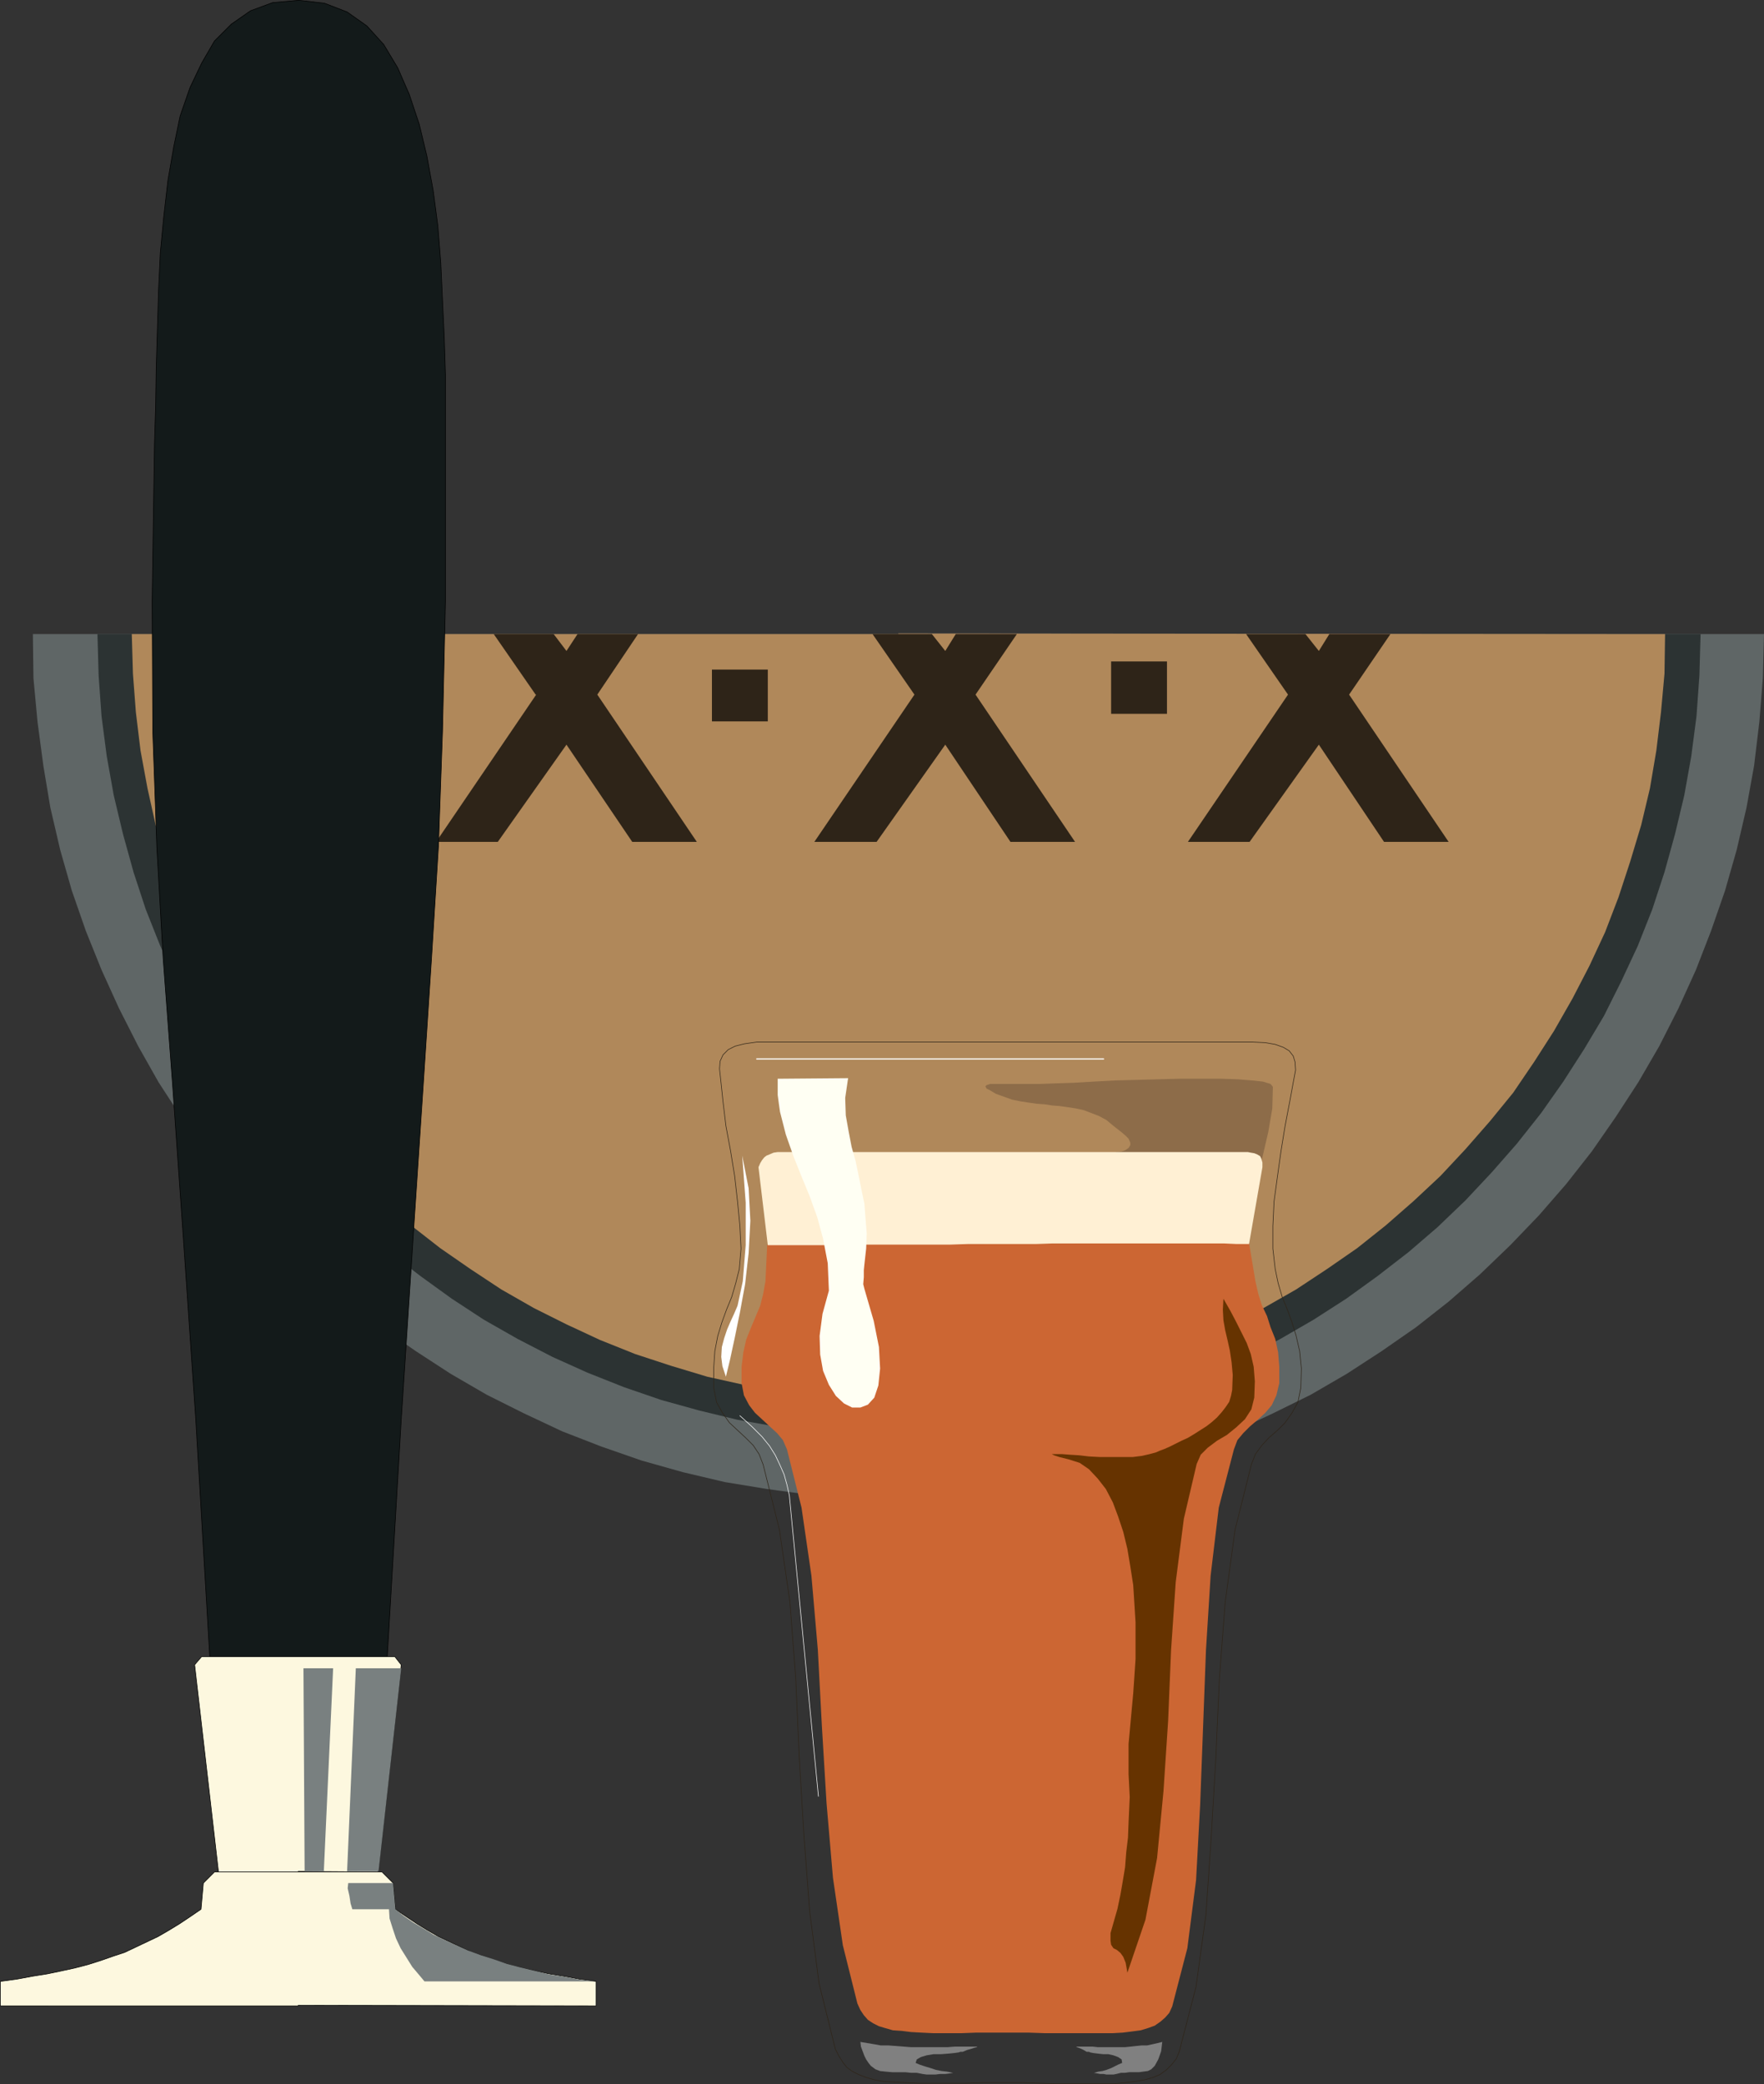
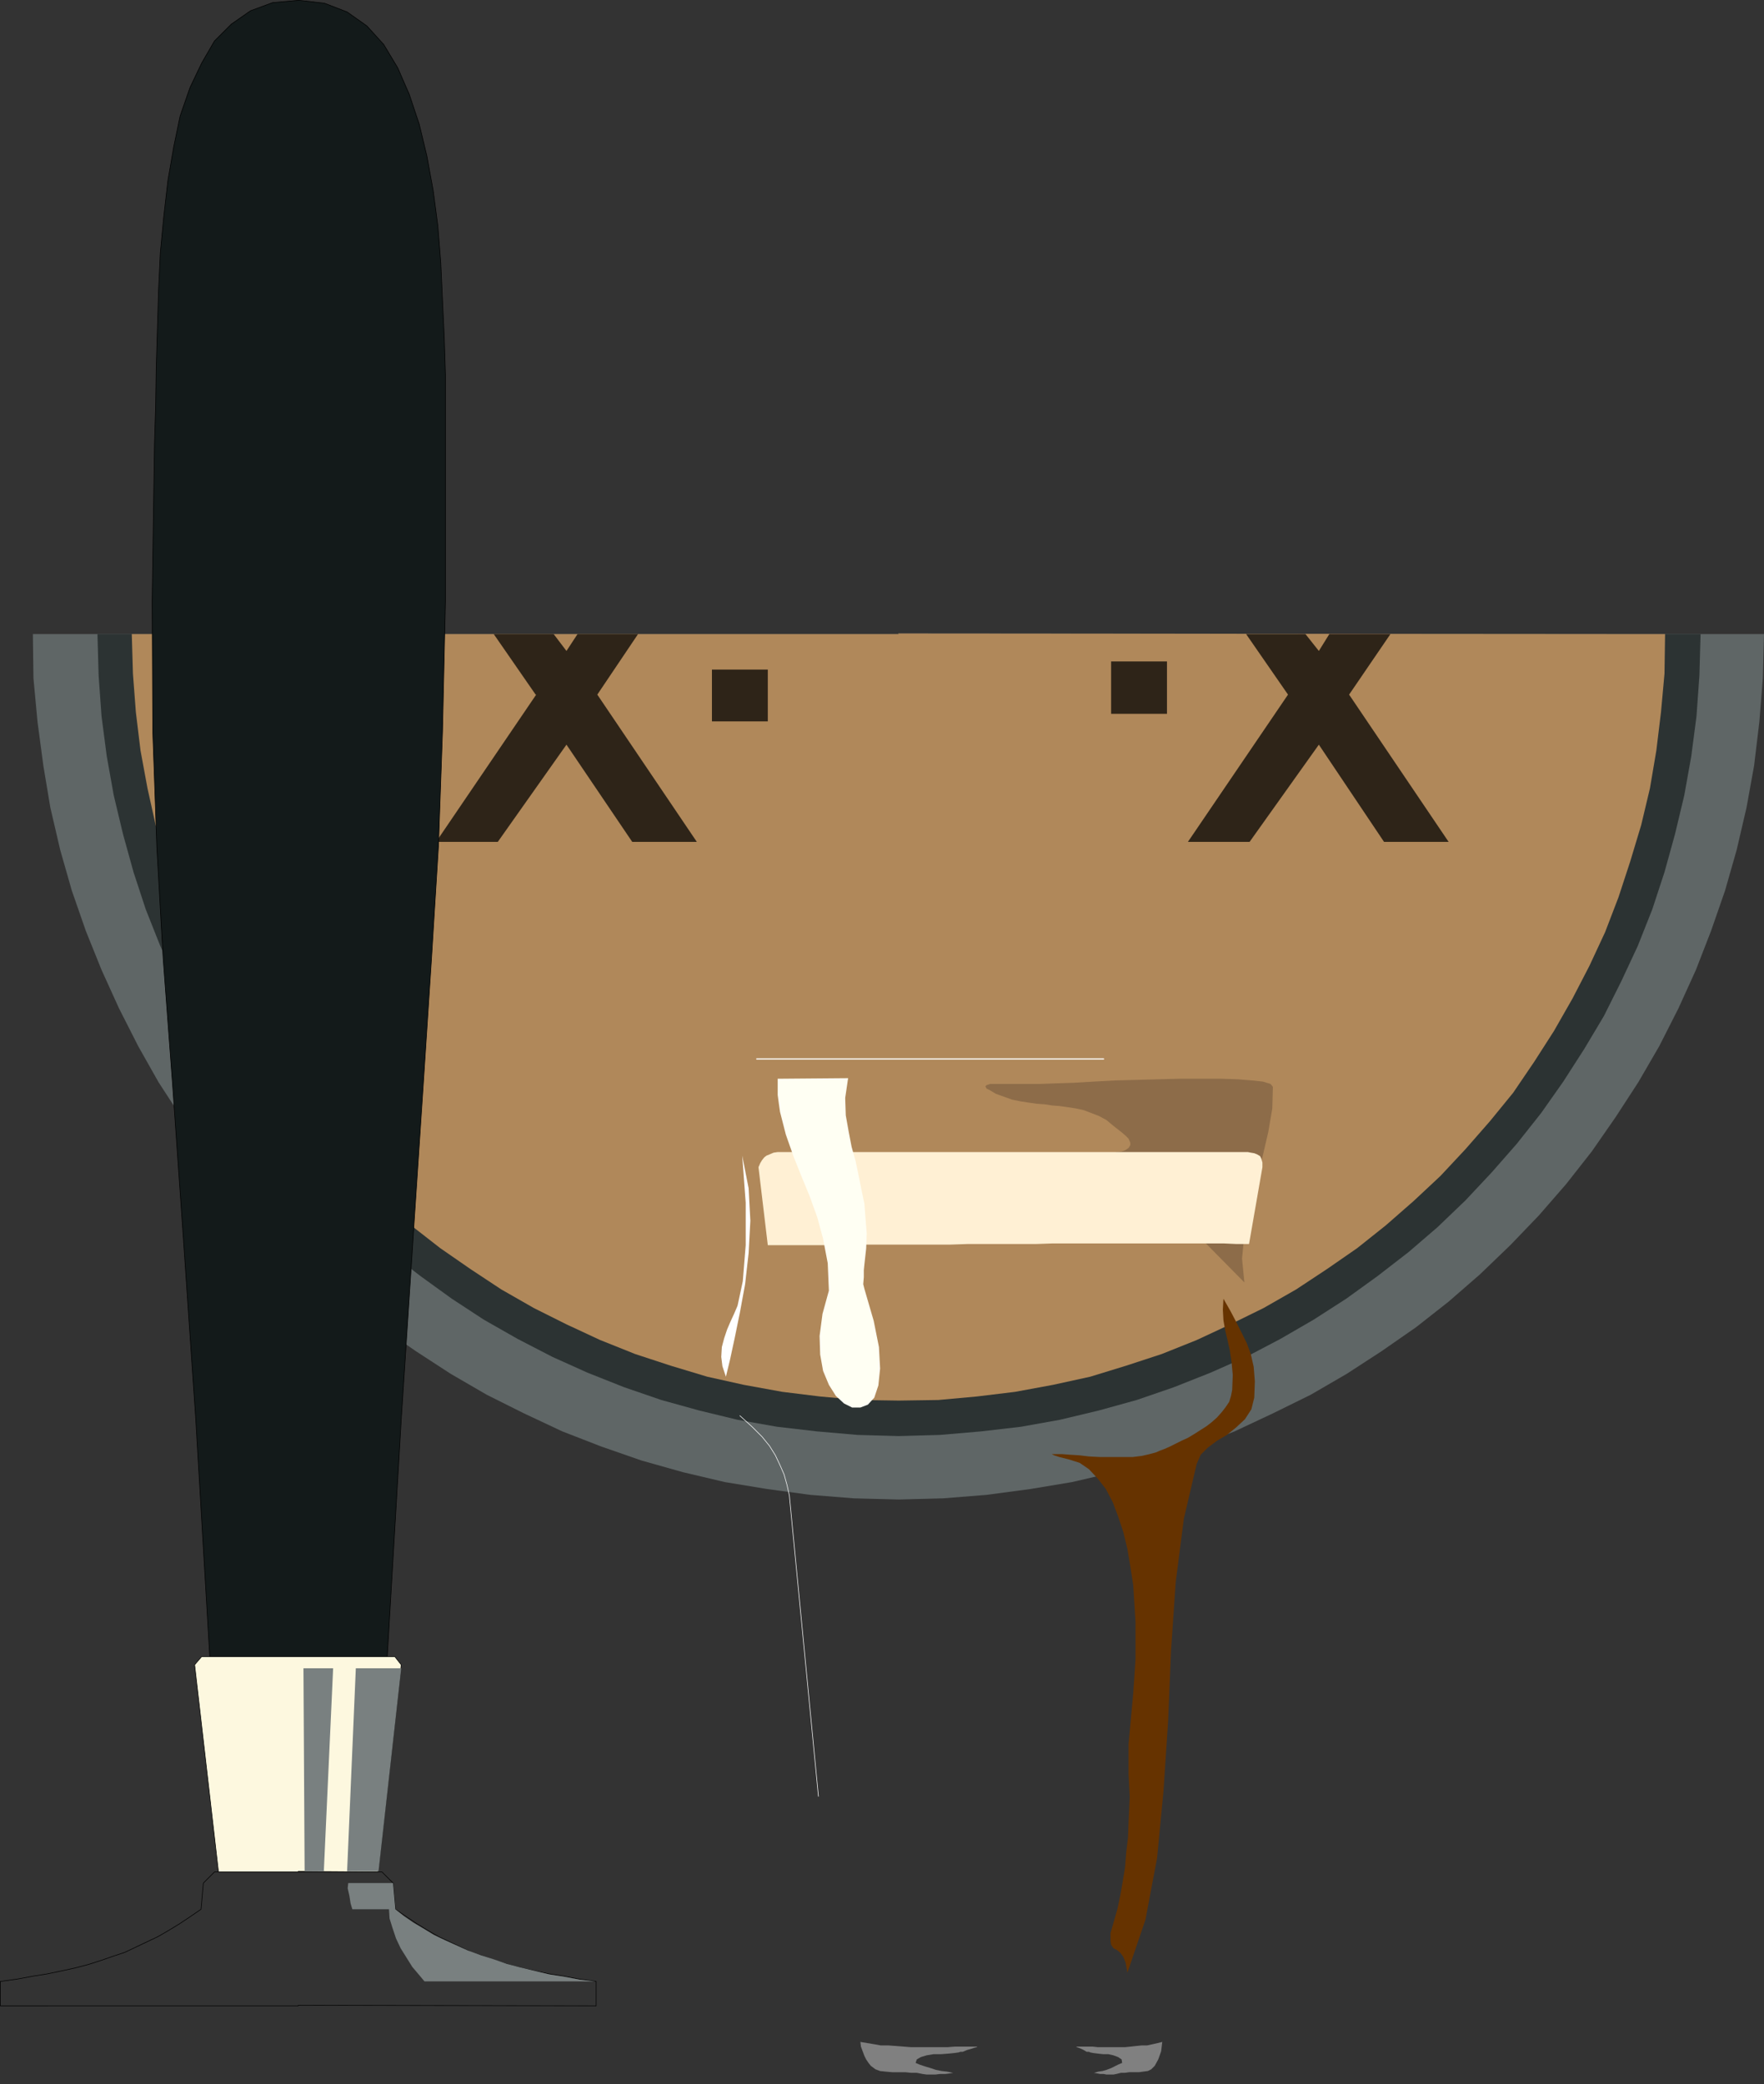
<svg xmlns="http://www.w3.org/2000/svg" xmlns:ns1="http://sodipodi.sourceforge.net/DTD/sodipodi-0.dtd" xmlns:ns2="http://www.inkscape.org/namespaces/inkscape" version="1.0" width="129.617mm" height="153.113mm" id="svg28" ns1:docname="Tap &amp; Keg.wmf">
  <rect width="100%" height="100%" fill="#333333" stroke="none" />
  <ns1:namedview id="namedview28" pagecolor="#ffffff" bordercolor="#000000" borderopacity="0.25" ns2:showpageshadow="2" ns2:pageopacity="0.0" ns2:pagecheckerboard="0" ns2:deskcolor="#d1d1d1" ns2:document-units="mm" />
  <defs id="defs1">
    <pattern id="WMFhbasepattern" patternUnits="userSpaceOnUse" width="6" height="6" x="0" y="0" />
  </defs>
  <path style="fill:#5f6666;fill-opacity:1;fill-rule:evenodd;stroke:none" d="m 249.429,175.904 240.461,0.162 -0.323,12.282 -0.97,12.12 -1.454,12.12 -2.101,11.635 -2.747,11.797 -3.232,11.312 -3.878,11.151 -4.202,10.827 -4.848,10.666 -5.333,10.504 -5.818,10.019 -6.302,9.696 -6.626,9.535 -7.11,9.05 -7.595,8.726 -7.918,8.242 -8.403,8.08 -8.726,7.595 -9.05,7.11 -9.534,6.626 -9.696,6.302 -10.019,5.818 -10.504,5.171 -10.666,5.01 -10.666,4.202 -11.312,3.878 -11.312,3.232 -11.797,2.747 -11.635,1.939 -12.12,1.616 -12.12,0.97 -12.282,0.323 -12.443,-0.323 -12.12,-0.97 -11.958,-1.616 -11.797,-1.939 -11.635,-2.747 -11.474,-3.232 -11.15,-3.878 -10.827,-4.202 -10.666,-5.01 -10.342,-5.171 -10.019,-5.818 -9.696,-6.302 -9.534,-6.626 -9.05,-7.11 -8.888,-7.595 -8.242,-8.08 -8.08,-8.242 -7.434,-8.726 -7.11,-9.05 -6.787,-9.535 L 44.036,300.499 38.38,290.479 33.047,279.975 28.199,269.31 23.836,258.482 19.958,247.332 16.726,236.02 13.978,224.223 12.039,212.587 10.423,200.467 9.292,188.347 9.13,176.065 H 249.591 v 0 z" id="path1" />
  <path style="fill:#2c3333;fill-opacity:1;fill-rule:evenodd;stroke:none" d="m 249.591,176.065 h 222.685 l -0.323,11.474 -0.808,11.312 -1.454,11.151 -1.939,10.827 -2.586,10.827 -2.909,10.504 -3.394,10.343 -4.04,10.181 -4.525,9.696 -4.848,9.696 -5.494,9.211 -5.818,9.05 -6.141,8.726 -6.787,8.565 -6.949,7.918 -7.272,7.757 -7.757,7.434 -8.08,6.949 -8.565,6.626 -8.726,6.302 -9.05,5.818 -9.211,5.333 -9.534,5.01 -9.858,4.363 -10.181,4.04 -10.342,3.555 -10.504,2.909 -10.827,2.586 -10.827,1.939 -11.15,1.293 -11.312,0.97 -11.474,0.323 -11.474,-0.323 -11.15,-0.97 -11.15,-1.293 -10.989,-1.939 -10.666,-2.586 -10.504,-2.909 -10.342,-3.555 -10.181,-4.04 -9.696,-4.363 -9.696,-5.01 -9.373,-5.333 -8.888,-5.818 -8.726,-6.302 -8.565,-6.626 -8.08,-6.949 -7.595,-7.434 -7.434,-7.757 -7.11,-7.918 -6.626,-8.565 -6.141,-8.726 -5.818,-9.05 -5.494,-9.211 -4.848,-9.696 -4.525,-9.696 -4.04,-10.181 -3.394,-10.343 -2.909,-10.504 -2.586,-10.827 -1.939,-10.827 -1.454,-11.151 -0.808,-11.312 -0.323,-11.474 z" id="path2" />
  <path style="fill:#b0885a;fill-opacity:1;fill-rule:evenodd;stroke:none" d="m 249.429,175.904 212.989,0.162 -0.162,10.989 -0.97,10.666 -1.293,10.666 -1.778,10.504 -2.424,10.181 -3.07,10.181 -3.232,9.858 -3.717,9.696 -4.363,9.373 -4.686,9.05 -5.171,9.05 -5.494,8.565 -5.818,8.565 -6.464,7.918 -6.787,7.757 -6.949,7.434 -7.434,6.949 -7.757,6.787 -7.918,6.302 -8.403,5.818 -8.565,5.656 -9.05,5.171 -9.211,4.525 -9.373,4.363 -9.696,3.878 -9.858,3.232 -10.019,3.07 -10.342,2.262 -10.504,1.939 -10.666,1.293 -10.666,0.97 -10.989,0.162 -10.989,-0.162 -10.827,-0.97 -10.504,-1.293 -10.666,-1.939 -10.181,-2.262 -10.181,-3.07 -9.858,-3.232 -9.696,-3.878 -9.373,-4.363 -9.05,-4.525 -9.05,-5.171 -8.565,-5.656 -8.403,-5.818 -8.08,-6.302 -7.595,-6.787 -7.595,-6.949 -6.787,-7.434 -6.949,-7.757 -6.302,-7.918 -5.979,-8.565 -5.333,-8.565 -5.333,-9.05 -4.525,-9.05 -4.525,-9.373 -3.717,-9.696 -3.232,-9.858 -3.07,-10.181 -2.262,-10.181 -1.939,-10.504 -1.293,-10.666 -0.808,-10.666 -0.323,-10.989 H 249.591 v 0 z" id="path3" />
  <path style="fill:#2e2418;fill-opacity:1;fill-rule:evenodd;stroke:none" d="m 308.575,183.661 h 15.514 v 14.544 h -15.514 z" id="path4" />
  <path style="fill:#2e2418;fill-opacity:1;fill-rule:evenodd;stroke:none" d="m 197.717,185.923 h 15.514 v 14.383 h -15.514 v -14.383 z" id="path5" />
  <path style="fill:#2e2418;fill-opacity:1;fill-rule:evenodd;stroke:none" d="m 148.753,192.872 -11.635,-16.807 h 16.645 l 3.555,4.686 3.07,-4.686 h 16.806 l -11.312,16.807 27.634,40.885 H 175.578 l -18.261,-26.988 -19.069,26.988 h -17.13 l 27.795,-40.885 v 0 z" id="path6" />
-   <path style="fill:#2e2418;fill-opacity:1;fill-rule:evenodd;stroke:none" d="m 253.954,192.872 -11.635,-16.807 h 16.483 l 3.717,4.686 2.909,-4.686 h 16.968 l -11.474,16.807 27.634,40.885 h -17.938 l -18.099,-26.988 -19.069,26.988 h -17.291 l 27.795,-40.885 z" id="path7" />
  <path style="fill:#2e2418;fill-opacity:1;fill-rule:evenodd;stroke:none" d="m 357.701,192.872 -11.635,-16.807 h 16.483 l 3.717,4.686 2.909,-4.686 h 16.968 l -11.474,16.807 27.634,40.885 h -17.938 l -18.099,-26.988 -19.23,26.988 h -17.13 l 27.795,-40.885 z" id="path8" />
-   <path style="fill:none;stroke:#2e2418;stroke-width:0.162px;stroke-linecap:round;stroke-linejoin:round;stroke-miterlimit:4;stroke-dasharray:none;stroke-opacity:1" d="m 348.005,289.348 3.394,0.162 2.747,0.485 2.262,0.808 1.616,0.97 1.131,1.454 0.485,1.616 0.162,2.262 -0.485,2.586 -1.131,6.141 -1.293,6.787 -1.131,6.949 -0.97,6.949 -0.97,7.11 -0.323,6.787 v 6.302 l 0.646,5.656 0.808,3.878 1.131,3.878 1.454,3.555 1.293,3.555 1.131,3.717 0.97,4.202 0.485,4.848 -0.162,5.333 -0.808,4.04 -1.616,2.909 -1.939,2.747 -2.101,2.101 -2.424,2.101 -1.939,2.101 -1.778,2.424 -1.131,2.909 -4.525,18.099 -2.747,20.2 -1.616,21.331 -0.97,21.816 -1.293,22.139 -1.454,21.331 -2.747,20.039 -4.686,18.099 -0.808,1.939 -1.293,1.616 -1.454,1.454 -1.778,1.293 -1.939,0.808 -2.262,0.646 -2.747,0.485 -2.747,0.323 -3.232,0.323 h -3.394 -3.717 -4.202 -4.363 l -4.525,-0.162 -5.01,-0.162 h -5.171 -5.656 l -5.171,0.162 h -4.686 -4.363 -3.878 l -3.555,-0.162 -3.232,-0.162 -2.909,-0.162 -2.586,-0.485 -2.262,-0.646 -2.101,-0.808 -1.616,-0.808 -1.616,-1.131 -1.131,-1.454 -1.131,-1.778 -0.97,-1.939 -4.525,-18.261 -2.586,-19.877 -1.616,-21.331 -1.293,-21.655 -0.97,-21.816 -1.616,-21.17 -2.909,-20.039 -4.525,-18.099 -1.131,-2.909 -1.616,-2.424 -2.101,-2.101 -2.262,-2.101 -2.262,-2.101 -1.939,-2.747 -1.616,-2.909 -0.808,-4.04 v -5.333 l 0.323,-4.848 0.808,-4.202 1.131,-3.717 1.293,-3.555 1.454,-3.555 1.131,-3.878 0.97,-3.878 0.485,-5.656 -0.323,-6.302 -0.646,-6.787 -0.808,-7.11 -1.131,-6.949 -1.293,-6.949 -0.808,-6.787 -0.646,-6.141 -0.323,-2.909 0.162,-2.101 0.808,-1.778 1.454,-1.454 1.939,-0.97 2.586,-0.646 3.394,-0.485 h 4.202 133.643" id="path9" />
  <path style="fill:#8d6c49;fill-opacity:1;fill-rule:evenodd;stroke:none" d="m 345.581,356.09 -35.714,-36.199 1.616,-0.162 0.97,-0.323 0.97,-0.646 0.485,-0.808 v -0.646 l -0.485,-1.131 -0.808,-0.808 -1.131,-0.97 -2.262,-1.778 -1.939,-1.616 -2.101,-1.131 -2.101,-0.808 -2.101,-0.808 -2.262,-0.485 -2.101,-0.323 -2.262,-0.323 -2.101,-0.162 -2.101,-0.323 -2.262,-0.162 -2.262,-0.323 -2.101,-0.323 -2.424,-0.485 -2.262,-0.808 -2.262,-0.808 -1.616,-0.97 -0.97,-0.485 -0.323,-0.646 0.323,-0.323 0.97,-0.323 h 1.778 2.586 3.394 2.424 3.555 l 4.363,-0.162 5.01,-0.162 5.494,-0.323 5.979,-0.323 5.979,-0.162 6.302,-0.162 5.979,-0.162 h 5.818 5.333 l 4.848,0.162 4.04,0.323 2.909,0.323 2.101,0.646 0.646,0.808 -0.162,5.979 -1.131,6.626 -1.616,6.949 -1.939,7.11 -1.778,7.11 -1.293,7.11 -0.646,6.787 z" id="path10" />
-   <path style="fill:#cc6633;fill-opacity:1;fill-rule:evenodd;stroke:none" d="m 346.874,345.101 1.778,10.666 0.808,3.555 0.97,3.07 1.454,3.07 0.97,3.07 1.293,3.232 0.808,3.717 0.323,4.04 v 4.525 l -0.808,3.394 -1.293,2.747 -1.778,2.101 -2.101,1.939 -2.101,1.778 -1.939,1.939 -1.616,1.939 -0.97,2.586 -4.202,16.16 -2.262,18.907 -1.293,20.685 -0.808,21.493 -0.808,21.493 -1.131,20.847 -2.424,18.907 -4.202,16.16 -0.808,1.778 -1.131,1.293 -1.293,1.131 -1.616,1.131 -1.778,0.646 -2.101,0.646 -2.424,0.323 -2.586,0.323 -2.909,0.162 h -3.232 -3.394 -3.717 -4.04 -4.202 l -4.686,-0.162 h -4.686 -5.171 -4.686 l -4.202,0.162 h -4.04 -3.555 l -3.394,-0.162 -2.909,-0.162 -2.586,-0.323 -2.424,-0.162 -2.262,-0.646 -1.616,-0.485 -1.616,-0.808 -1.454,-0.97 -1.131,-1.293 -0.97,-1.454 -0.808,-1.778 -4.04,-16.16 -2.747,-18.746 -1.778,-20.685 -1.293,-21.331 -1.131,-21.331 -1.778,-20.523 -2.747,-18.907 -4.04,-16.16 -1.131,-2.586 -1.616,-1.939 -1.939,-1.778 -2.101,-1.939 -2.101,-1.939 -1.616,-2.101 -1.454,-2.747 -0.646,-3.394 v -4.525 l 0.485,-4.04 0.808,-3.555 1.293,-3.232 1.293,-3.07 1.293,-3.07 0.808,-3.232 0.646,-3.555 0.485,-10.181 133.966,-0.485 v 0 z" id="path11" />
  <path style="fill:#fff0d4;fill-opacity:1;fill-rule:evenodd;stroke:none" d="m 217.271,319.891 h -1.293 l -1.131,0.162 -1.131,0.485 -0.808,0.323 -0.646,0.485 -0.646,0.808 -0.485,0.808 -0.485,1.131 2.586,21.655 h 2.747 3.394 3.232 3.394 3.717 l 3.878,-0.162 h 4.04 4.04 4.202 4.525 4.202 4.686 4.525 l 4.848,-0.162 h 4.525 4.848 4.686 4.848 l 4.686,-0.162 h 4.686 4.848 4.525 4.525 4.525 4.363 4.363 4.202 3.878 4.04 3.717 l 3.555,0.162 h 3.394 l 3.717,-21.331 v -1.293 l -0.323,-1.131 -0.323,-0.646 -0.808,-0.485 -0.808,-0.323 -0.97,-0.162 -0.808,-0.162 h -0.97 -128.31 z" id="path12" />
  <path style="fill:#663300;fill-opacity:1;fill-rule:evenodd;stroke:none" d="m 313.1,547.75 5.01,-14.706 3.232,-17.13 1.778,-18.584 1.293,-19.554 0.808,-19.554 1.293,-18.907 2.262,-17.615 3.555,-15.191 1.131,-2.586 1.939,-1.939 2.586,-1.939 2.747,-1.616 2.586,-2.101 2.424,-2.262 1.778,-2.747 0.808,-3.232 0.162,-4.525 -0.323,-4.04 -0.808,-3.555 -1.131,-3.07 -1.454,-2.909 -1.454,-2.909 -1.616,-3.07 -1.939,-3.394 -0.162,3.07 0.162,2.909 0.485,2.747 0.646,2.747 0.646,2.909 0.485,3.232 0.323,3.555 -0.162,4.202 -0.323,1.616 -0.485,1.616 -0.97,1.454 -1.131,1.454 -1.293,1.454 -1.454,1.293 -1.454,1.131 -1.778,1.131 -1.778,1.131 -1.616,0.97 -1.778,0.808 -1.616,0.808 -1.616,0.808 -1.454,0.646 -1.293,0.485 -1.131,0.485 -1.778,0.485 -2.101,0.485 -2.586,0.323 h -2.909 -3.07 -3.07 l -3.07,-0.162 -2.747,-0.323 -2.586,-0.162 -2.101,-0.162 h -1.616 -1.131 -0.162 l 0.646,0.323 1.454,0.485 2.586,0.646 3.07,0.97 2.586,1.778 2.424,2.586 2.262,2.909 1.939,3.717 1.454,3.878 1.454,4.363 1.131,4.686 0.808,4.848 0.808,5.171 0.323,5.171 0.323,5.171 v 5.171 5.01 l -0.323,4.848 -0.323,4.686 -1.293,14.059 v 8.403 l 0.323,6.302 -0.323,7.11 -0.162,4.202 -0.485,4.04 -0.323,4.202 -0.646,3.878 -0.646,3.717 -0.808,3.878 -0.97,3.394 -0.97,3.394 v 2.101 l 0.162,1.131 0.646,0.97 0.97,0.485 0.97,0.808 0.808,1.131 0.646,1.616 0.485,2.747 z" id="path13" />
  <path style="fill:#808080;fill-opacity:1;fill-rule:evenodd;stroke:none" d="m 238.925,566.819 0.162,1.454 0.485,1.293 0.485,1.293 0.485,0.97 0.646,0.97 0.646,0.808 0.646,0.485 0.646,0.485 1.293,0.485 1.616,0.162 1.778,0.162 h 1.778 1.778 l 1.616,0.162 h 1.616 l 1.616,0.323 1.131,0.162 h 1.293 1.131 l 1.293,-0.162 h 1.454 l 1.293,-0.162 0.97,-0.162 h 1.293 -1.454 l -1.616,-0.323 -1.454,-0.162 -1.616,-0.323 -1.454,-0.485 -1.616,-0.485 -1.454,-0.485 -1.131,-0.485 0.323,-0.97 1.131,-0.646 1.616,-0.485 1.939,-0.323 h 2.101 l 2.101,-0.162 1.616,-0.162 1.131,-0.162 0.485,-0.162 h 0.646 l 1.131,-0.485 1.131,-0.323 0.97,-0.323 0.646,-0.162 0.162,-0.162 h -0.485 -1.778 -1.939 -1.939 l -2.101,0.162 h -2.101 -1.939 -2.101 -2.101 -1.939 l -2.101,-0.162 -2.101,-0.162 -2.101,-0.162 h -2.101 l -1.778,-0.323 -1.939,-0.323 -1.939,-0.323 v 0 z" id="path14" />
  <path style="fill:#808080;fill-opacity:1;fill-rule:evenodd;stroke:none" d="m 322.796,566.819 -0.323,2.747 -0.808,2.262 -0.97,1.778 -0.97,0.97 -0.97,0.485 -1.293,0.162 -1.131,0.162 h -1.454 -1.293 l -1.131,0.162 h -1.131 l -1.293,0.323 -0.808,0.162 h -0.97 -0.97 l -0.808,-0.162 h -0.97 l -0.808,-0.162 -0.97,-0.162 h -0.808 0.97 l 1.131,-0.323 1.131,-0.162 1.131,-0.323 1.293,-0.485 0.97,-0.485 0.97,-0.485 1.131,-0.485 -0.162,-0.97 -0.97,-0.646 -1.293,-0.485 -1.454,-0.323 h -1.454 l -1.454,-0.162 -1.293,-0.162 -0.808,-0.162 -0.323,-0.162 h -0.646 l -0.808,-0.485 -0.646,-0.323 -0.808,-0.323 -0.485,-0.162 -0.162,-0.162 h 0.323 1.454 1.293 1.454 l 1.454,0.162 h 1.616 1.616 1.454 1.616 1.293 l 1.616,-0.162 1.454,-0.162 1.616,-0.162 h 1.454 l 1.454,-0.323 1.454,-0.323 1.293,-0.323 v 0 z" id="path15" />
  <path style="fill:#fffff3;fill-opacity:1;fill-rule:evenodd;stroke:none" d="m 230.199,358.352 -1.778,6.464 -0.808,6.141 0.162,5.171 0.808,4.525 1.616,3.878 1.939,3.07 2.262,2.101 2.262,1.131 h 2.262 l 2.101,-0.808 1.778,-1.939 1.131,-3.394 0.485,-4.686 -0.323,-5.979 -1.454,-7.272 -2.586,-8.888 -0.323,-1.293 0.162,-1.939 v -1.939 l 0.162,-1.616 0.485,-4.363 0.162,-4.202 -0.323,-4.04 -0.323,-4.202 -0.808,-3.878 -0.808,-4.04 -0.808,-3.878 -1.131,-4.04 -0.808,-4.202 -0.808,-4.525 -0.162,-4.848 0.808,-5.494 -19.554,0.162 v 1.939 2.586 l 0.323,2.424 0.323,2.262 1.616,6.302 2.101,5.979 2.262,5.656 2.262,5.494 2.101,5.818 1.616,5.979 1.293,6.787 0.323,7.757 v 0 z" id="path16" />
  <path style="fill:#ffffff;fill-opacity:1;fill-rule:evenodd;stroke:none" d="m 206.121,320.86 1.778,9.05 0.485,9.05 -0.485,9.05 -0.97,8.565 -1.454,7.918 -1.454,7.11 -1.293,5.979 -1.131,4.686 -0.97,-2.909 -0.323,-2.586 0.162,-2.747 0.646,-2.424 0.808,-2.424 0.97,-2.262 0.97,-2.101 0.97,-2.262 1.454,-6.787 0.808,-10.019 v -11.797 l -0.97,-13.09 z" id="path17" />
  <path style="fill:none;stroke:#ffffff;stroke-width:0.162px;stroke-linecap:round;stroke-linejoin:round;stroke-miterlimit:4;stroke-dasharray:none;stroke-opacity:1" d="m 227.29,498.784 -8.08,-83.548 -0.646,-2.909 -0.808,-2.909 -1.131,-2.586 -1.293,-2.747 -1.616,-2.586 -2.101,-2.586 -2.747,-2.747 -3.394,-3.07" id="path18" />
  <path style="fill:none;stroke:#ffffff;stroke-width:0.323px;stroke-linecap:round;stroke-linejoin:round;stroke-miterlimit:4;stroke-dasharray:none;stroke-opacity:1" d="m 210.161,294.035 h 96.313" id="path19" />
  <path style="fill:#131a1a;fill-opacity:1;fill-rule:evenodd;stroke:none" d="m 82.82,460 h 24.725 l 3.878,-65.772 3.394,-51.874 2.747,-41.37 2.262,-34.583 1.939,-31.351 1.131,-31.997 0.808,-36.037 v -43.794 -9.535 -9.696 l -0.323,-10.181 -0.485,-10.343 -0.485,-10.504 -0.808,-10.181 -1.293,-9.858 -1.778,-9.696 -2.101,-8.726 -2.747,-8.242 -3.232,-7.434 -3.878,-6.464 -4.686,-5.171 L 96.394,3.313 90.092,0.889 82.982,0.081 75.71,0.727 69.569,2.99 64.236,6.706 59.55,11.393 l -3.555,6.141 -3.232,6.787 -2.747,7.918 -1.778,8.565 -1.616,9.373 -1.131,9.858 -0.97,10.181 -0.485,10.343 -0.323,10.827 -0.323,10.666 -0.162,10.666 -0.323,10.504 -0.646,43.794 0.162,36.037 1.131,31.997 1.778,31.351 2.586,34.583 2.909,41.37 3.555,51.874 3.878,65.772 z" id="path20" />
  <path style="fill:none;stroke:#000000;stroke-width:0.162px;stroke-linecap:round;stroke-linejoin:round;stroke-miterlimit:4;stroke-dasharray:none;stroke-opacity:1" d="m 82.82,460 h 24.725 l 3.878,-65.772 3.394,-51.874 2.747,-41.37 2.262,-34.583 1.939,-31.351 1.131,-31.997 0.808,-36.037 v -43.794 -9.535 -9.696 l -0.323,-10.181 -0.485,-10.343 -0.485,-10.504 -0.808,-10.181 -1.293,-9.858 -1.778,-9.696 -2.101,-8.726 -2.747,-8.242 -3.232,-7.434 -3.878,-6.464 -4.686,-5.171 L 96.394,3.313 90.092,0.889 82.982,0.081 75.71,0.727 69.569,2.99 64.236,6.706 59.55,11.393 l -3.555,6.141 -3.232,6.787 -2.747,7.918 -1.778,8.565 -1.616,9.373 -1.131,9.858 -0.97,10.181 -0.485,10.343 -0.323,10.827 -0.323,10.666 -0.162,10.666 -0.323,10.504 -0.646,43.794 0.162,36.037 1.131,31.997 1.778,31.351 2.586,34.583 2.909,41.37 3.555,51.874 3.878,65.772 h 24.563 v 0" id="path21" />
  <path style="fill:#fdf8df;fill-opacity:1;fill-rule:evenodd;stroke:none" d="m 82.82,519.631 22.139,0.162 6.464,-57.53 -1.778,-2.262 H 82.82 55.994 l -1.939,2.262 6.626,57.53 h 22.139 v 0 z" id="path22" />
  <path style="fill:none;stroke:#000000;stroke-width:0.162px;stroke-linecap:round;stroke-linejoin:round;stroke-miterlimit:4;stroke-dasharray:none;stroke-opacity:1" d="m 82.82,519.631 22.139,0.162 6.464,-57.53 -1.778,-2.262 H 82.82 55.994 l -1.939,2.262 6.626,57.53 h 22.139 v 0" id="path23" />
-   <path style="fill:#fdf8df;fill-opacity:1;fill-rule:evenodd;stroke:none" d="m 82.82,556.799 82.739,0.162 v -6.787 l -4.686,-0.646 -4.363,-0.808 -4.04,-0.646 -3.878,-0.808 -3.717,-0.808 -3.717,-0.97 -3.555,-1.131 -3.232,-1.131 -3.394,-1.131 -3.07,-1.454 -3.07,-1.454 -3.07,-1.454 -3.07,-1.778 -2.909,-1.778 -2.909,-1.939 -3.07,-2.101 -0.646,-7.272 -3.07,-3.07 H 82.82 59.55 l -3.07,3.07 -0.646,7.272 -3.07,2.101 -2.909,1.939 -2.909,1.778 -3.07,1.778 -3.07,1.454 -3.07,1.454 -3.07,1.454 -3.394,1.131 -3.232,1.131 -3.555,1.131 -3.717,0.97 -3.717,0.808 -3.878,0.808 -4.04,0.646 -4.363,0.808 -4.686,0.646 v 6.787 H 82.82 v 0 z" id="path24" />
  <path style="fill:none;stroke:#000000;stroke-width:0.162px;stroke-linecap:round;stroke-linejoin:round;stroke-miterlimit:4;stroke-dasharray:none;stroke-opacity:1" d="m 82.82,556.799 82.739,0.162 v -6.787 l -4.686,-0.646 -4.363,-0.808 -4.04,-0.646 -3.878,-0.808 -3.717,-0.808 -3.717,-0.97 -3.555,-1.131 -3.232,-1.131 -3.394,-1.131 -3.07,-1.454 -3.07,-1.454 -3.07,-1.454 -3.07,-1.778 -2.909,-1.778 -2.909,-1.939 -3.07,-2.101 -0.646,-7.272 -3.07,-3.07 H 82.82 59.55 l -3.07,3.07 -0.646,7.272 -3.07,2.101 -2.909,1.939 -2.909,1.778 -3.07,1.778 -3.07,1.454 -3.07,1.454 -3.07,1.454 -3.394,1.131 -3.232,1.131 -3.555,1.131 -3.717,0.97 -3.717,0.808 -3.878,0.808 -4.04,0.646 -4.363,0.808 -4.686,0.646 v 6.787 H 82.82 v 0" id="path25" />
  <path style="fill:#798080;fill-opacity:1;fill-rule:evenodd;stroke:none" d="M 111.261,463.232 H 98.818 l -2.424,56.399 h 8.726 l 6.302,-56.399 v 0 z" id="path26" />
  <path style="fill:#798080;fill-opacity:1;fill-rule:evenodd;stroke:none" d="m 92.516,463.232 -2.586,56.399 h -5.333 l -0.323,-56.399 z" id="path27" />
  <path style="fill:#798080;fill-opacity:1;fill-rule:evenodd;stroke:none" d="m 165.397,550.174 h -47.51 l -1.616,-1.939 -1.778,-2.101 -1.616,-2.586 -1.616,-2.586 -1.293,-2.747 -0.97,-2.909 -0.808,-2.586 -0.162,-2.586 h -1.454 -1.131 -1.293 -1.131 -1.293 -1.131 -1.293 -1.454 l -0.485,-1.616 -0.323,-2.101 -0.485,-2.101 0.162,-1.454 h 12.443 l 0.646,7.272 2.424,1.939 2.586,1.778 2.747,1.616 2.909,1.778 3.07,1.454 3.232,1.454 3.232,1.454 3.555,1.293 3.555,1.131 3.717,1.293 3.717,0.97 4.04,0.97 4.04,0.97 4.202,0.646 4.202,0.808 z" id="path28" />
</svg>